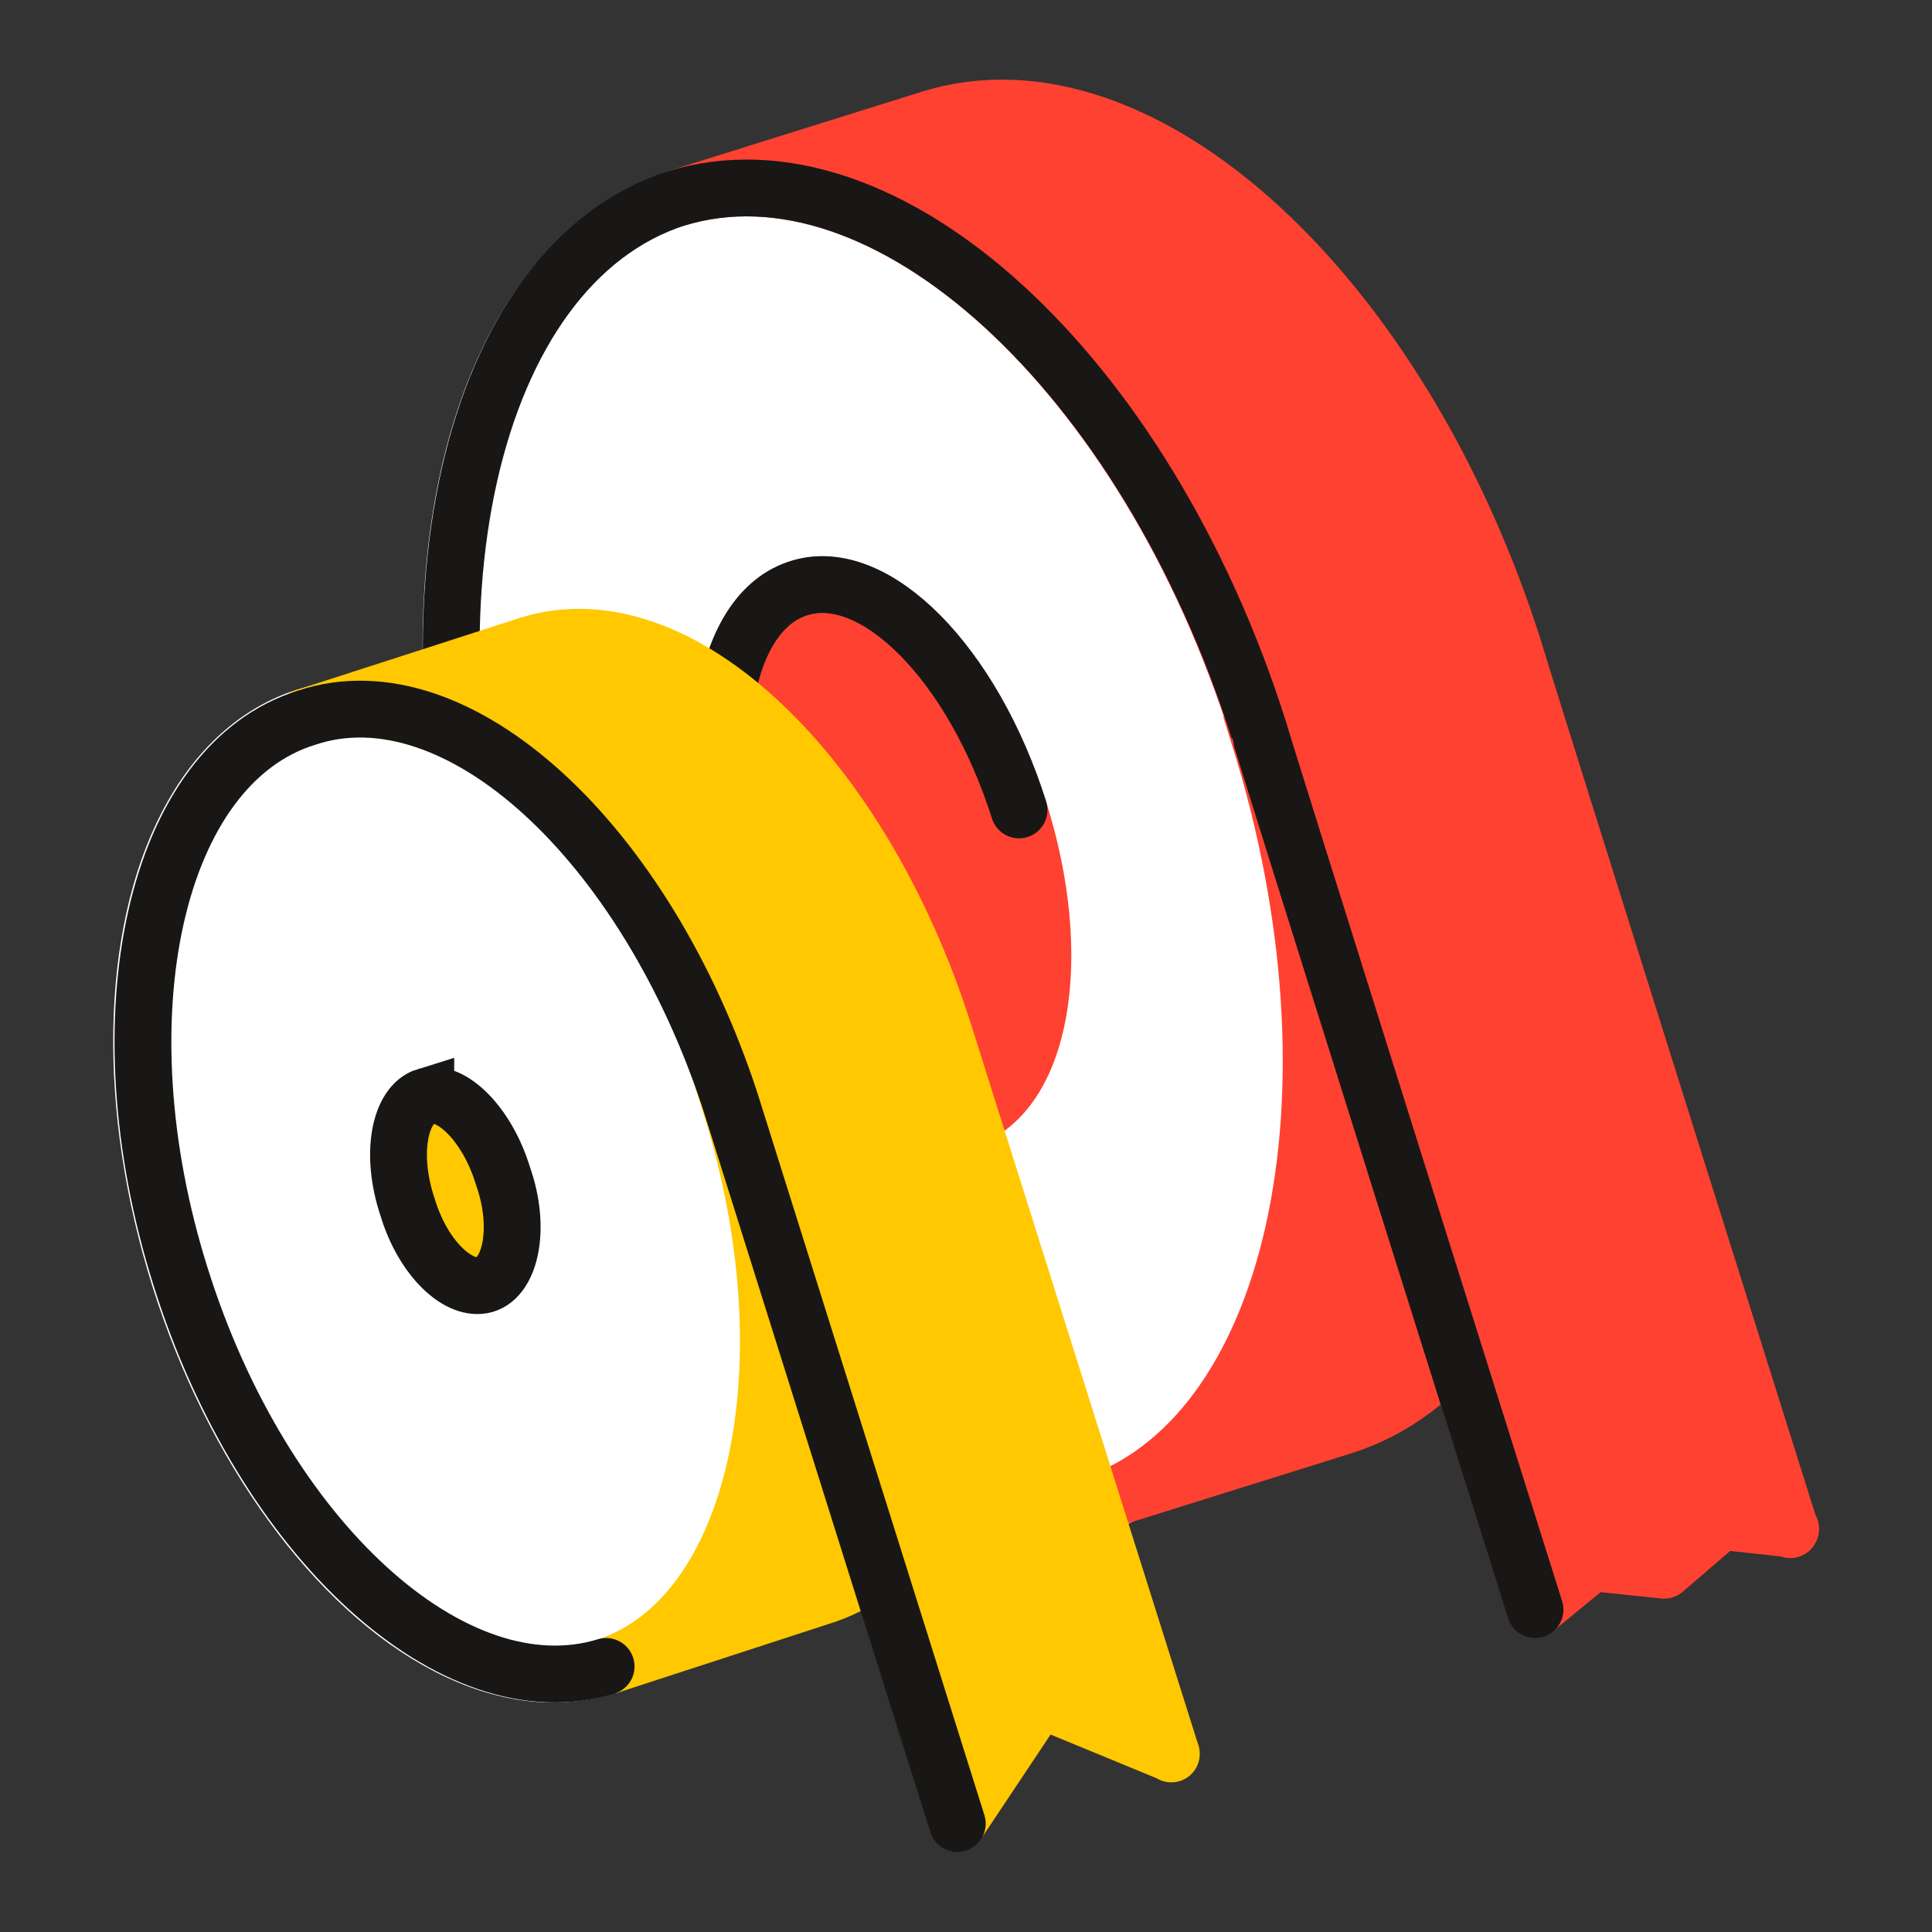
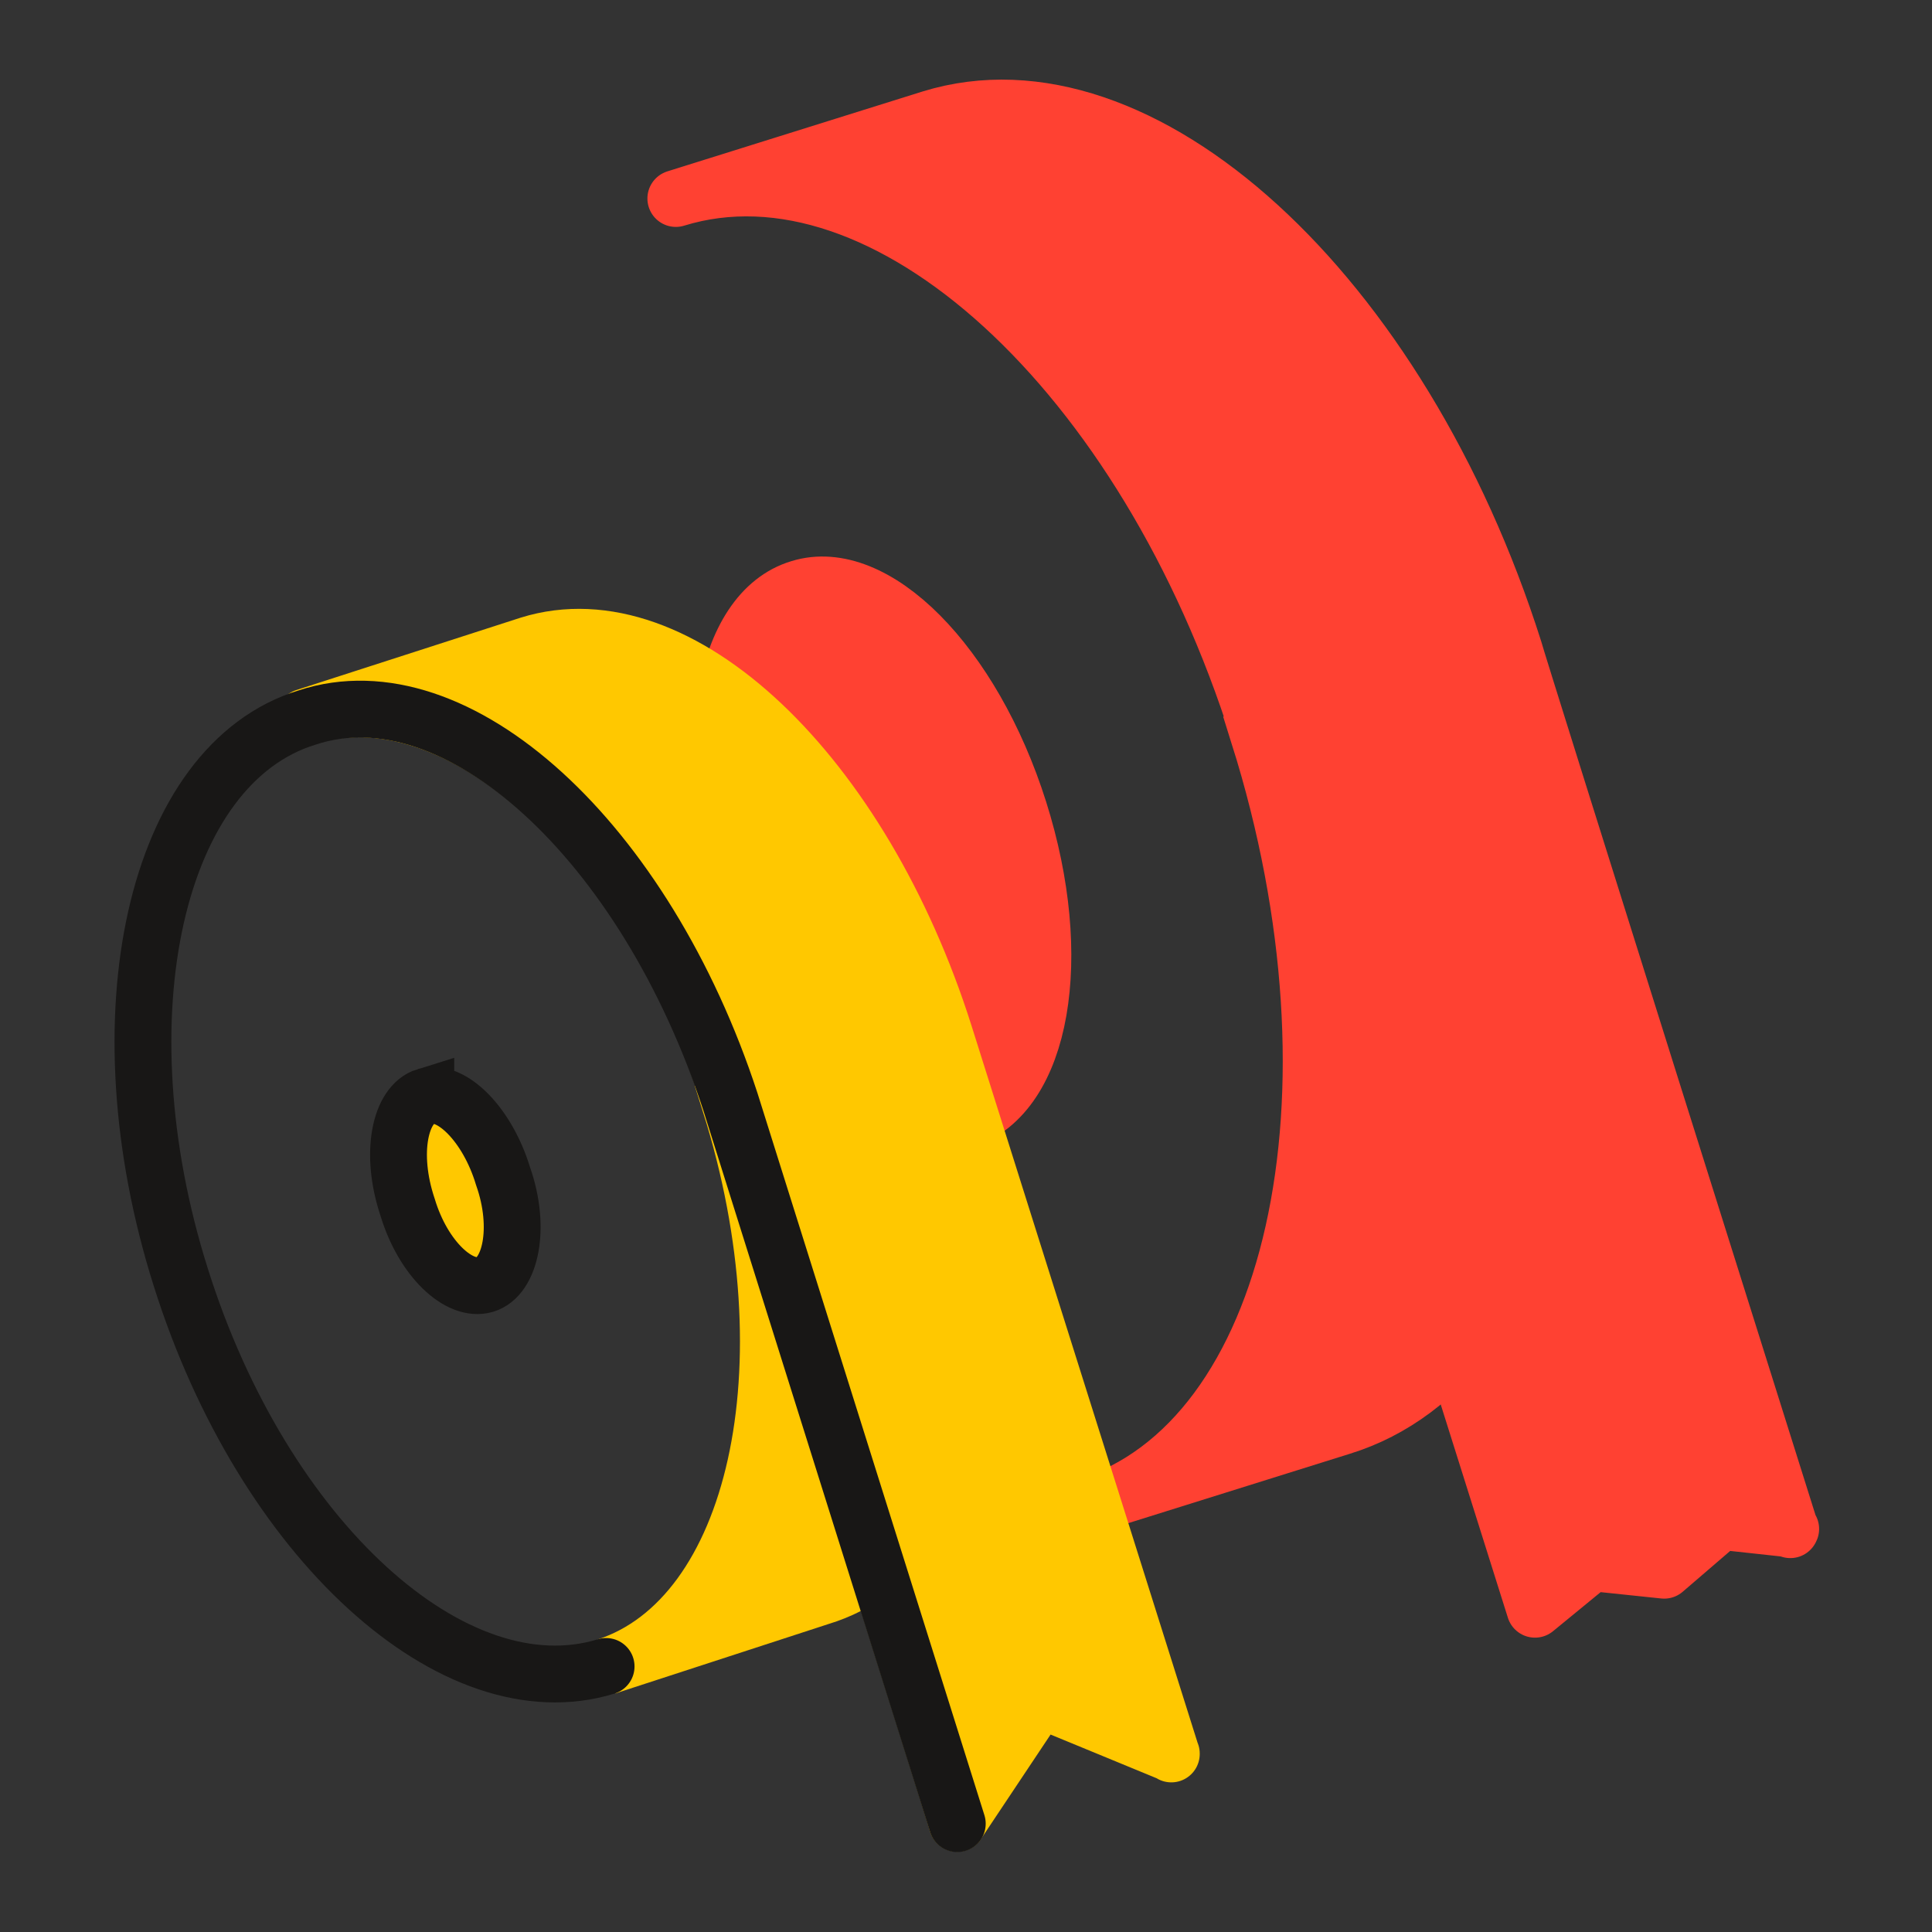
<svg xmlns="http://www.w3.org/2000/svg" id="_Слой_1" data-name="Слой 1" viewBox="0 0 51 51">
  <rect x="0" y="0" width="51" height="51" fill="#333333" stroke="none" />
  <defs>
    <style>
      .cls-1, .cls-2, .cls-3, .cls-4, .cls-5, .cls-6 {
        stroke-width: 1.5px;
      }

      .cls-1, .cls-4 {
        stroke-linejoin: round;
      }

      .cls-1, .cls-4, .cls-6 {
        stroke-linecap: round;
      }

      .cls-1, .cls-5 {
        fill: #ff4132;
        stroke: #ff4132;
      }

      .cls-7 {
        stroke-width: 1.5px;
      }

      .cls-7, .cls-2, .cls-3, .cls-8, .cls-5, .cls-6 {
        stroke-miterlimit: 10;
      }

      .cls-7, .cls-8 {
        fill: #fff;
        stroke: #fff;
      }

      .cls-2, .cls-3, .cls-4 {
        fill: #ffc800;
      }

      .cls-2, .cls-4 {
        stroke: #ffc800;
      }

      .cls-3, .cls-6 {
        stroke: #181716;
      }

      .cls-8 {
        stroke-width: 1.5px;
      }

      .cls-6 {
        fill: none;
      }
    </style>
  </defs>
  <g id="_Слой_1-2" data-name="Слой_1">
-     <ellipse class="cls-7" cx="23.29" cy="22.56" rx="10.49" ry="18.11" transform="translate(-5.69 8.01) rotate(-17.43)" />
    <path class="cls-5" d="m39.97,17.3c3,9.53.95,18.66-4.56,20.36l-6.74,2.11c5.51-1.7,7.56-10.83,4.56-20.36l6.74-2.11Z" />
    <path class="cls-1" d="m47.26,40.38s-7.29-23.15-7.29-23.22c-3-9.46-9.87-15.73-15.39-14.03l-6.74,2.11c5.51-1.7,12.39,4.56,15.39,14.09l7.29,23.15,1.5-1.23,1.91.2,1.5-1.29,1.84.2Z" />
    <path class="cls-5" d="m21.11,15.53c1.97-.61,4.56,1.97,5.79,5.86s.61,7.49-1.43,8.17c-1.97.61-4.56-2.04-5.79-5.86-1.23-3.88-.61-7.56,1.43-8.17Z" />
-     <path class="cls-6" d="m40.52,42.49s-7.29-23.15-7.29-23.22c-3-9.46-9.87-15.73-15.39-14.03-5.45,1.77-7.56,10.89-4.56,20.43s9.94,15.86,15.46,14.09" />
-     <path class="cls-6" d="m25.47,29.55c-1.97.61-4.56-2.04-5.79-5.86-1.23-3.88-.61-7.56,1.43-8.17,1.97-.61,4.56,1.97,5.79,5.86" />
-     <ellipse class="cls-8" cx="12.02" cy="31.45" rx="7.63" ry="13.14" transform="translate(-8.91 5.08) rotate(-17.52)" />
    <path class="cls-2" d="m24.93,27.38c2.18,6.88.75,13.55-3.27,14.77l-5.65,1.84c3.95-1.29,5.45-7.9,3.27-14.84l5.65-1.77Z" />
    <path class="cls-4" d="m30.92,46.3l-5.99-19c-2.18-6.88-7.01-11.51-10.96-10.28l-5.92,1.91c4.02-1.29,9.06,3.27,11.23,10.14,0,0,5.99,19,5.99,19.06l2.18-3.27,3.47,1.43Z" />
    <path class="cls-3" d="m11.24,28.94c.68-.2,1.63.75,2.04,2.11.48,1.36.2,2.66-.48,2.86s-1.63-.68-2.04-2.04c-.48-1.43-.2-2.72.48-2.93Z" />
    <path class="cls-6" d="m25.27,48.14l-5.99-19.06c-2.25-6.88-7.22-11.44-11.17-10.14-4.02,1.23-5.51,7.9-3.34,14.77,2.18,6.94,7.22,11.51,11.23,10.28" />
  </g>
</svg>